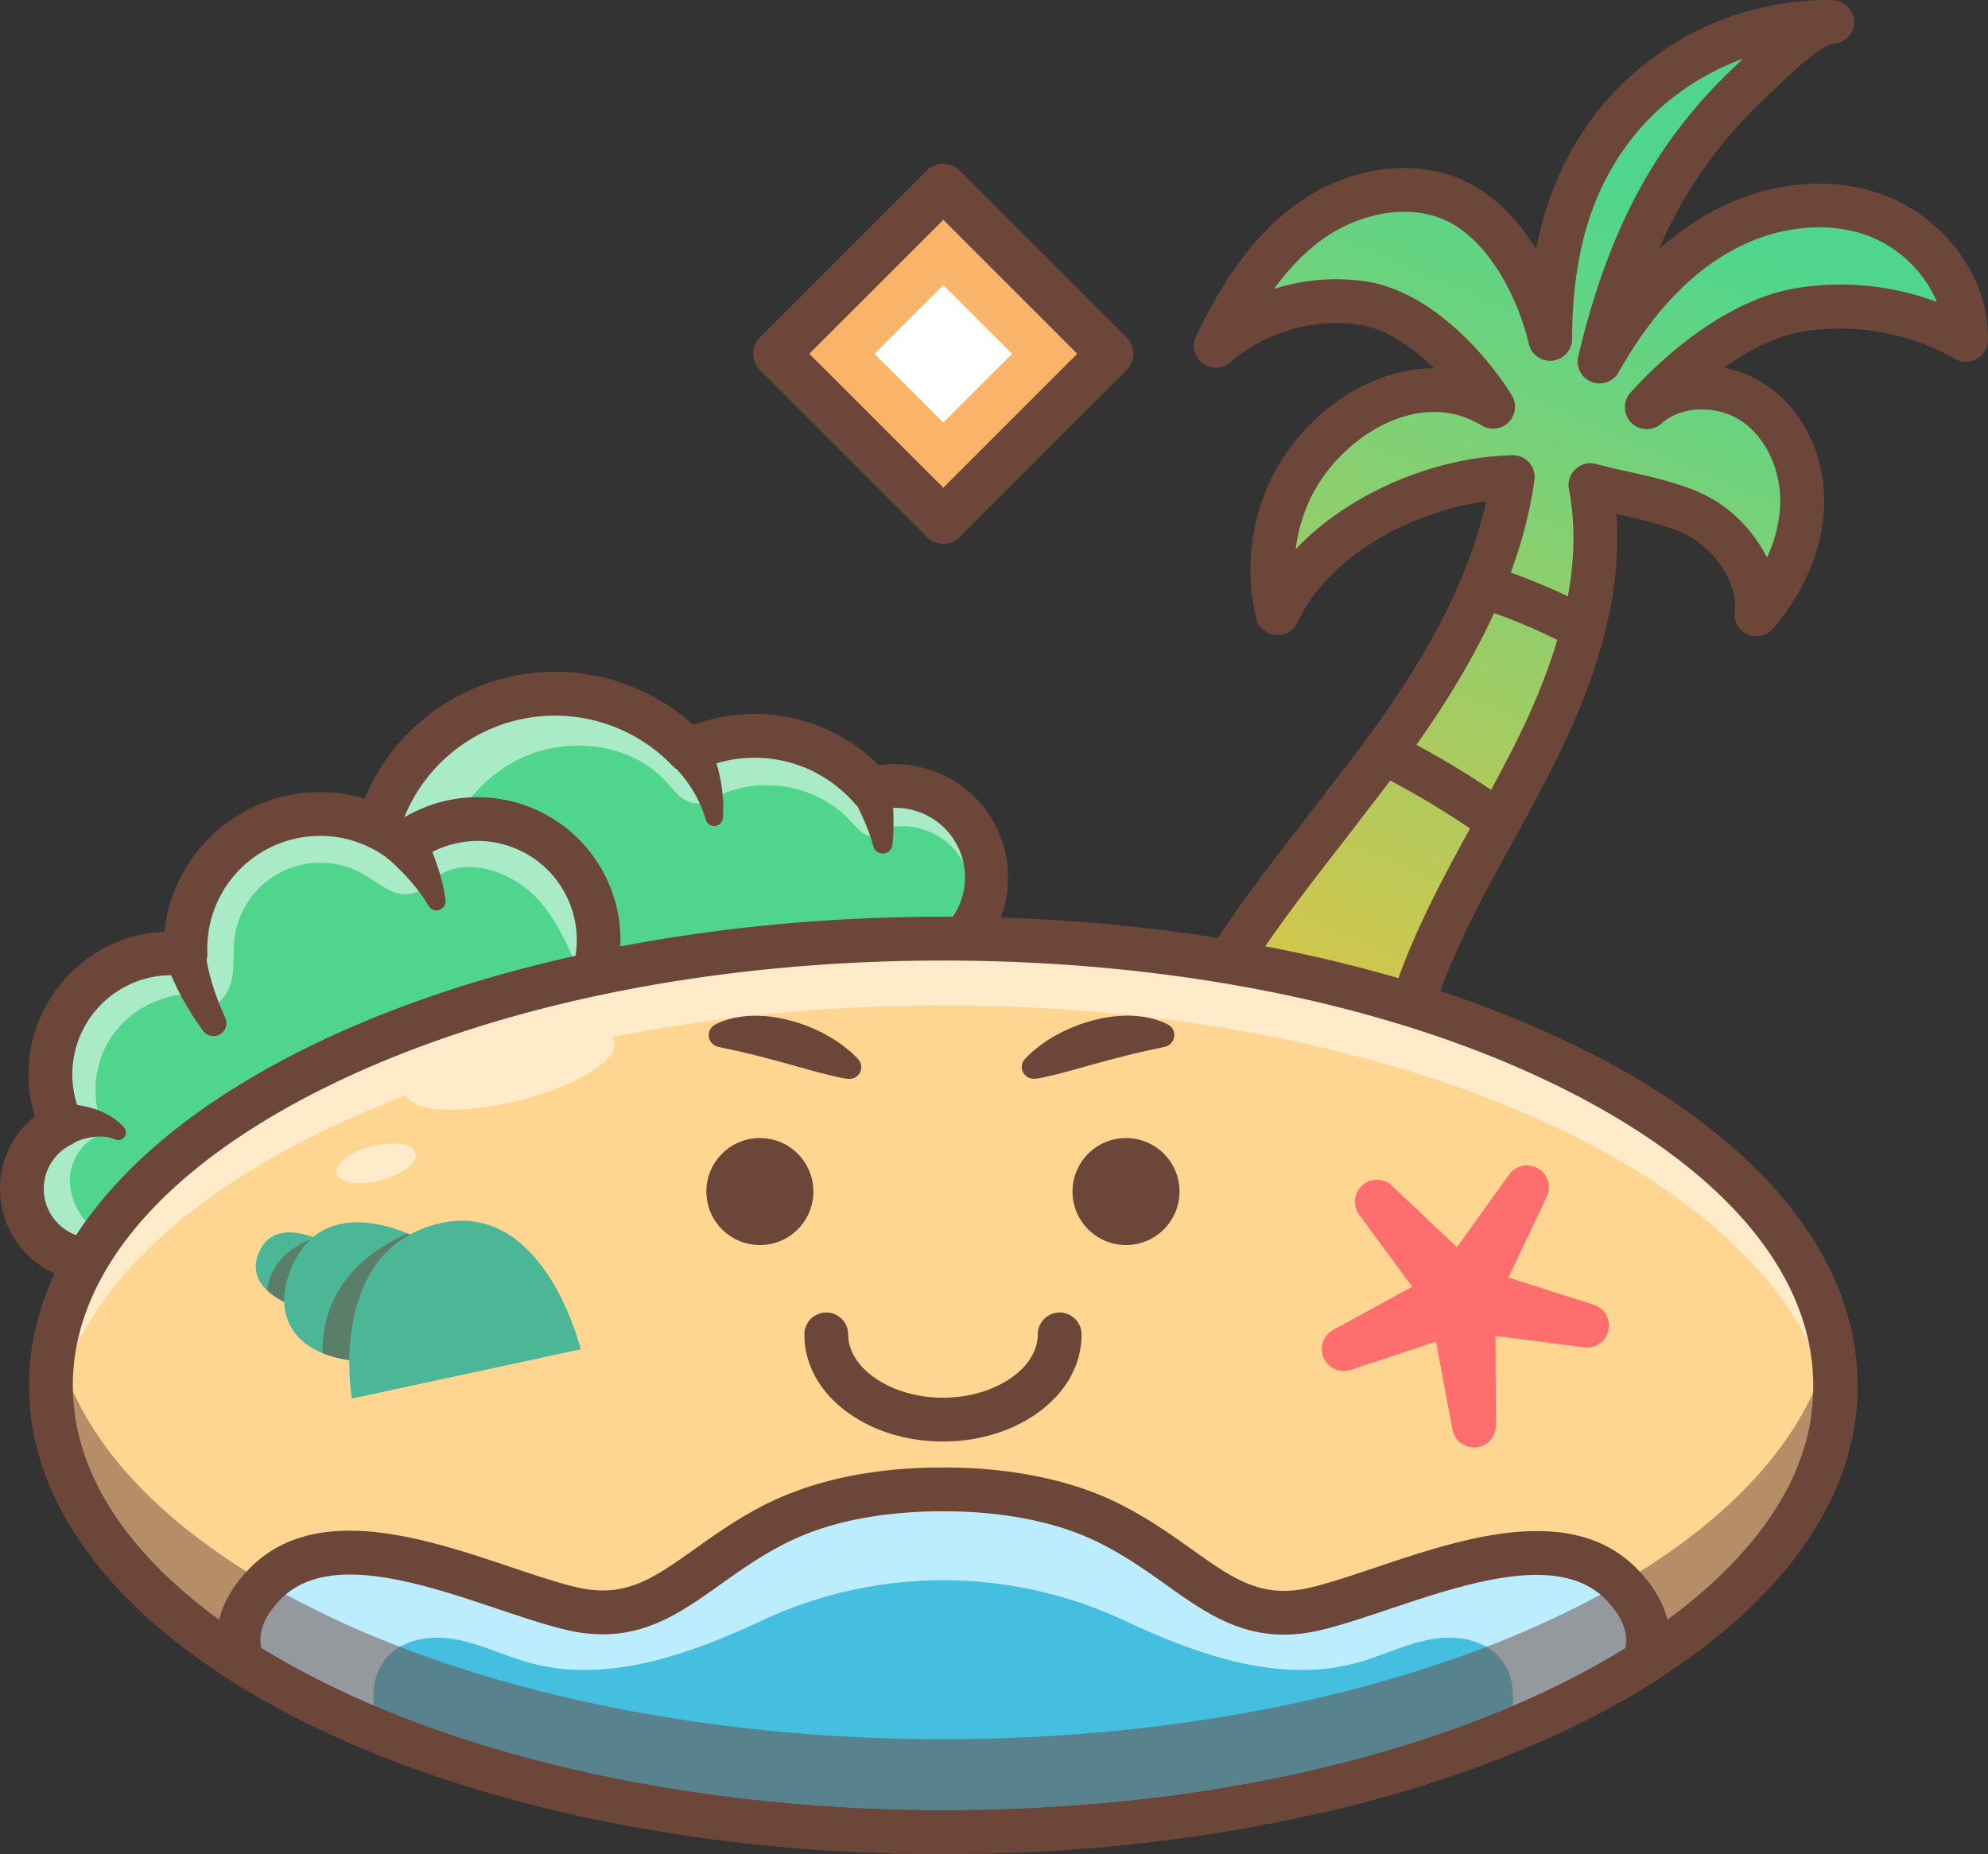
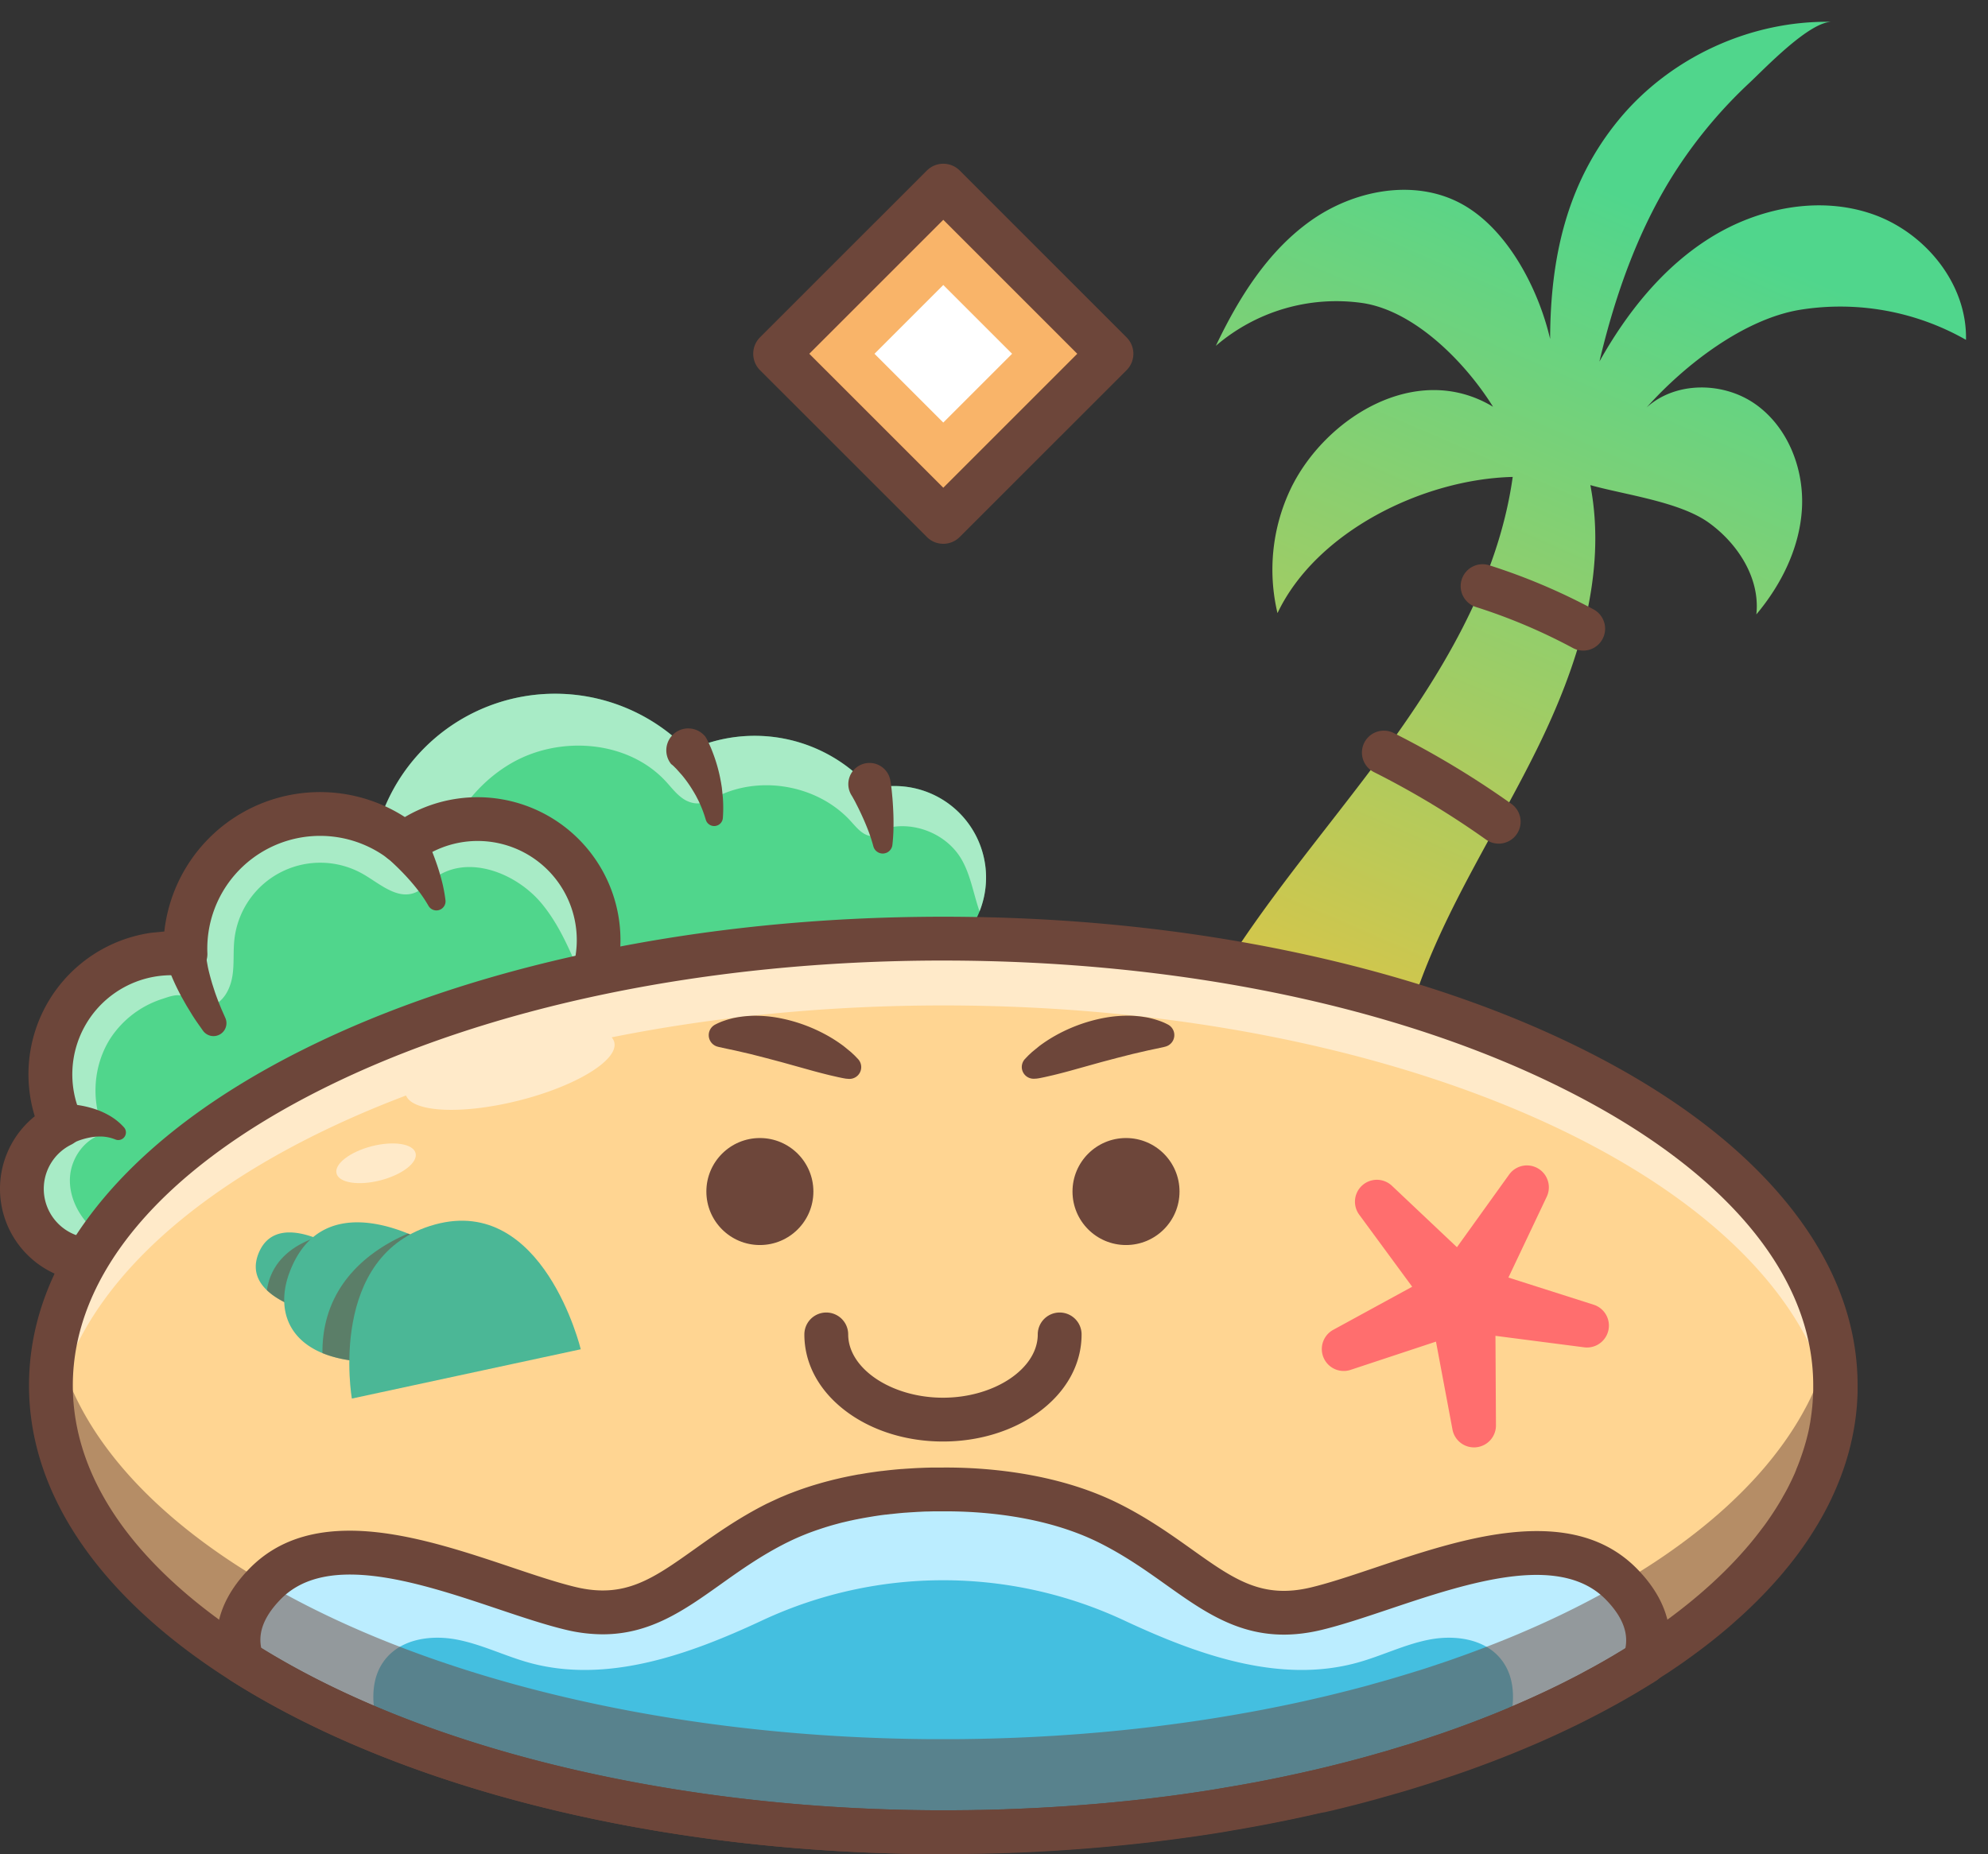
<svg xmlns="http://www.w3.org/2000/svg" viewBox="0 0 1451.47 1354.01">
  <rect x="0" y="0" width="1451.47" height="1354.01" fill="#333333" stroke="none" />
  <defs>
    <linearGradient id="A" x1="1204.361" y1="151.741" x2="877.684" y2="905.17" gradientUnits="userSpaceOnUse">
      <stop offset="0" stop-color="#50d68c" />
      <stop offset="1" stop-color="#ffc136" />
    </linearGradient>
  </defs>
  <path d="M566.899 258.357l121.813-121.813 121.813 121.813L688.713 380.17z" fill="#f9b469" />
  <path d="M688.71 208.12l50.233 50.233-50.233 50.233-50.233-50.233z" fill="#fff" />
  <path d="M688.71 397.12a16.87 16.87 0 0 1-12-5L554.9 270.34a17 17 0 0 1 0-24l121.82-121.8a17 17 0 0 1 24 0l121.79 121.82a16.94 16.94 0 0 1 0 24L700.7 392.15a16.87 16.87 0 0 1-11.99 4.97zm-97.83-138.77l97.83 97.83 97.83-97.83-97.83-97.83z" fill="#6d463a" />
  <path d="M715.18,665.59a66.73,66.73,0,0,1-67.73,41.76,112.34,112.34,0,0,1-156,37.59,134.74,134.74,0,1,1,11.25-196.7,112.52,112.52,0,0,1,133.42,28,68.18,68.18,0,0,1,7.65-1.57,66.8,66.8,0,0,1,71.43,90.87Z" fill="#50d68c" />
  <path d="M715.18 665.59c-4.38-12.55-6.55-26.77-13.28-38.24-10.9-18.6-35.17-28.23-55.9-22.21l-.26-1.33c-.75 4-6 7.61-10.53 6.69-6-1.19-10.06-6.44-14.16-10.93-24.38-26.68-67.43-34-99.27-16.93q-.93-2.25-1.84-4.52a9.75 9.75 0 0 1-4.27 6.85c-5.09 3.15-11.93 1.69-16.88-1.65s-8.6-8.27-12.66-12.67c-27.79-30.12-77.59-33.78-113-13.18s-56.45 61.19-59.8 102L280.13 674a136.18 136.18 0 0 1-9.23-43.15 134.77 134.77 0 0 1 231.78-82.58 112.52 112.52 0 0 1 133.42 28 68.18 68.18 0 0 1 7.65-1.57 66.8 66.8 0 0 1 71.43 90.87z" fill="#fff" opacity=".5" />
-   <path d="M405.16 792.09c-73.8 0-138.46-54.4-149.14-129.54A150.74 150.74 0 0 1 506.21 529.4a128.52 128.52 0 0 1 135.51 29.46 82.76 82.76 0 0 1 23.08 163.91 80.77 80.77 0 0 1-8.8.77 128.35 128.35 0 0 1-163.2 40.53 150.48 150.48 0 0 1-66.33 26.51 152.47 152.47 0 0 1-21.31 1.51zm0-269.49a118.73 118.73 0 0 0-117.47 135.45 118.76 118.76 0 0 0 193.5 74.6 16 16 0 0 1 18.73-1.27 96.34 96.34 0 0 0 133.81-32.24 16 16 0 0 1 15.07-7.72 51.33 51.33 0 0 0 11.5-.32A50.78 50.78 0 1 0 646 590.56h0a52.37 52.37 0 0 0-5.85 1.19 16 16 0 0 1-16.16-5 96.53 96.53 0 0 0-114.45-24.06 16 16 0 0 1-18.43-3.38 119.23 119.23 0 0 0-85.96-36.71zm238.61 52.12z" fill="#6d463a" />
  <path d="M428.82,723.78a88.36,88.36,0,0,1-125.58,38.53,98.46,98.46,0,0,1-89.84,26.75,88.37,88.37,0,0,1-75.82,83,89.26,89.26,0,0,1-17.83.73,52,52,0,1,1-74.83-51.15,88.42,88.42,0,0,1,90.46-124.85,98.35,98.35,0,0,1,159.89-80.63A88.37,88.37,0,0,1,428.82,723.78Z" fill="#50d68c" />
  <path d="M428.82,723.78c-9.74-22-17.82-45-33-63.54-19-23.23-55.33-36.88-79.06-18.54-4.68,3.62-8.73,8.36-14.3,10.39-12.7,4.63-25-6.49-36.65-13.35a63.07,63.07,0,0,0-94.71,47.65c-.92,8.64-.05,17.43-1.36,26s-5.36,17.46-13.13,21.34c-7.57,3.77-12.46-.12-18.53-3.73-4.4-2.6-2.07-3-8.11-3.2-3.62-.1-8,1.57-11.41,2.67a71.39,71.39,0,0,0-37.84,28.65C67.56,778.54,66.07,806,77,827.68c-14.5,3-25.07,17.4-25.91,32.19S58,889.09,69.21,898.71A74.56,74.56,0,0,0,95,912.59a52,52,0,1,1-50.12-91,88.42,88.42,0,0,1,90.46-124.85,98.35,98.35,0,0,1,159.89-80.63A88.37,88.37,0,0,1,428.82,723.78Z" fill="#fff" opacity=".5" />
  <path d="M67.84 936.18a68 68 0 0 1-42.45-121 104.36 104.36 0 0 1 85.07-134l9.51-.92a114.36 114.36 0 0 1 175.63-83.58 104.49 104.49 0 0 1 38.4-13.46h0a104.35 104.35 0 1 1-28.3 198.41A114.77 114.77 0 0 1 227.09 807a104.56 104.56 0 0 1-87.26 80.89l-7 .76a67.94 67.94 0 0 1-55.24 46.87 69.24 69.24 0 0 1-9.75.66zm57.4-224a73.91 73.91 0 0 0-10.28.72 72.43 72.43 0 0 0-55.52 102 16 16 0 0 1-7.43 21 36 36 0 1 0 51.81 35.43 16 16 0 0 1 16.89-14.57 72.52 72.52 0 0 0 76.72-68.54 16 16 0 0 1 19.27-14.85A82.45 82.45 0 0 0 291.92 751a16 16 0 0 1 19.55-2.41 71.59 71.59 0 0 0 47.4 9.58A72.37 72.37 0 1 0 305 628.86a16 16 0 0 1-19.69-.27 82.36 82.36 0 0 0-133.9 67.5 16 16 0 0 1-17.82 16.55 74.22 74.22 0 0 0-8.35-.47zm211-113.12z" fill="#6d463a" />
  <path d="M1035.06 981.92a393.28 393.28 0 0 1-1-256.67c21.68-62.91 59-119.06 88.37-178.76s51.27-126.87 38.71-192.22c25.35 7.12 65.22 12.09 86.56 27.5s37.51 40.74 34.64 66.91c18.48-22 31.87-49.17 33.32-77.87s-10.31-58.76-33.71-75.45-58.42-17.09-79.72 2.2c27.82-31.14 71.09-64.71 112.31-71.38a185.53 185.53 0 0 1 120.86 22c.93-41-30-78.75-68.82-92s-82.87-4.32-117.66 17.32-61.13 54.8-81.16 90.54c11.68-49.47 29.28-99.21 57.36-141.79a341.64 341.64 0 0 1 52-61.58c11.39-10.64 44-45.07 60.44-44.71-59.14-1.29-118.27 25.9-155.79 71.64-38 46.32-49.81 100.92-50 159.93-8.45-36.43-31.32-81.12-65.68-99.19-34.16-18-77.77-9.44-109.21 12.94s-52.57 56.42-69.17 91.26A135 135 0 0 1 994.8 221.3c38 5.69 75 43.17 95.29 75.75-56.28-34-123.35 8.64-147.95 60.35a137.29 137.29 0 0 0-9.42 90.34c28.24-59.42 106-97.83 171.74-99.45-10.84 77.31-53.27 146.44-99.93 209S905.62 679.25 870 748.74s-53 153-25.36 226c46.85 31.02 137.48 25.98 190.42 7.18z" fill="url(#A)" />
  <g fill="#6d463a">
-     <path d="M881.67 1006.84c-16.12-3.78-32.11-9.7-45.83-18.81a16 16 0 0 1-6.12-7.65c-14-37-18-78.07-11.93-122.17 5.28-38.13 18.42-78.5 38-116.76C883.2 688 920.35 640.2 956.29 594l35.41-46.17c36-48.29 78-111.5 93.35-181.84-52.79 7.36-114 38.32-137.89 88.67a16 16 0 0 1-30-3.12 152.58 152.58 0 0 1 10.52-100.95c17.32-36.38 51-65.85 87.79-76.92a109.55 109.55 0 0 1 31.59-4.76c-16.61-16.23-35.92-28.93-54.64-31.73a118.45 118.45 0 0 0-94.22 27.48 16 16 0 0 1-24.94-18.94c13.78-28.91 36.47-70.45 74.33-97.41a138.43 138.43 0 0 1 60.64-24.41c23.56-3.3 46.13.27 65.29 10.35 19.89 10.46 35.92 28 48.12 47.61 7.79-40.72 23.47-74.71 47.78-104.34A215.09 215.09 0 0 1 1337.93.05a16 16 0 0 1-.39 32c-.78.16-5.93 1.51-18.48 11.74-9 7.36-18.12 16.21-24.77 22.67l-6.23 6a325.79 325.79 0 0 0-49.54 58.69 336.94 336.94 0 0 0-27.52 51.23 206.46 206.46 0 0 1 29.53-22.38c41.37-25.72 90.43-32.77 131.26-18.87 47.2 16.08 80.7 61.27 79.65 107.46a16 16 0 0 1-24 13.51 170.77 170.77 0 0 0-110.3-20.1c-19.67 3.18-40 13.45-58.54 26.52a83.17 83.17 0 0 1 32.69 13.85c26.75 19.08 42.22 53.29 40.4 89.28-1.93 38-21.21 68.49-37 87.35a16 16 0 0 1-28.15-12c2-18-9.06-38.45-28.1-52.2-12.91-9.33-36.66-14.63-57.61-19.31l-.68-.15c2 25.53-.36 52.63-7 80.86-7.07 30.3-19 62.16-36.31 97.42-10.08 20.47-21.16 40.7-31.89 60.27-20.54 37.48-41.79 76.25-55.71 116.63a375.21 375.21 0 0 0 .91 246.13 16 16 0 0 1-9.73 20.4c-29.43 10.45-67 16.29-103 16-16.2-.17-36.08-1.59-55.75-6.21zM857.81 964c18.8 10.74 46.89 16.74 79.89 17a298.77 298.77 0 0 0 77.08-9.56A409.61 409.61 0 0 1 1019 720c14.8-43 36.71-82.93 57.9-121.59 10.56-19.26 21.48-39.18 31.25-59 35-71.12 47.23-130.7 37.35-182.14a16 16 0 0 1 20-18.41c6.43 1.8 14.11 3.52 22.23 5.33 24 5.35 51.12 11.42 69.36 24.59a104.84 104.84 0 0 1 33 38.39 102 102 0 0 0 9.61-37.19c1.26-24.82-9.35-49-27-61.63-18-12.88-44.83-12.41-59.69 1a16 16 0 0 1-22.66-22.51c13.92-15.58 63.85-67.15 121.68-76.5a200.46 200.46 0 0 1 102.12 10.19c-9-21.9-28.58-41-52.69-49.19-31.84-10.85-70.74-5-104 15.76-28.66 17.82-54.12 46.34-75.66 84.78a16 16 0 0 1-29.52-11.5c14-59.32 33.5-107.37 59.58-146.92A357.76 357.76 0 0 1 1266.27 49l5.76-5.55.56-.54c-30.41 11.06-58 30-78.4 54.85-31.42 38.3-46.16 85.91-46.4 149.85a16 16 0 0 1-31.57 3.55c-7.67-33.09-28.44-73.34-57.55-88.64-30.15-15.86-68.18-5.5-92.49 11.81-12.93 9.21-24.76 21.22-35.94 36.63a149.57 149.57 0 0 1 67-5.46c44.59 6.69 85.24 48.95 106.5 83.12a16 16 0 0 1-21.84 22.14c-17.37-10.48-36.59-12.67-57.15-6.49-28 8.41-54.76 32-68.1 60a120 120 0 0 0-10.65 36.8c13.84-14.63 30.93-27.67 50.8-38.65 33.47-18.49 71.57-29.16 107.29-30a16 16 0 0 1 16.23 18.21c-12 85.46-61.31 160.53-102.94 216.38l-35.82 46.69c-35 45-71.23 91.56-97.26 142.37-22.19 43.23-54.58 127.05-26.49 207.93zm479.44-932h0z" />
    <path d="M1090.57 615.67a16 16 0 0 1-5.62-2.54 625.48 625.48 0 0 0-81.52-49.13 16 16 0 0 1 10.57-30h0a15.38 15.38 0 0 1 3.53 1.28 658.75 658.75 0 0 1 86 51.79 16 16 0 0 1-12.93 28.6zm61.73-140.96a16.13 16.13 0 0 1-3.92-1.49 415.1 415.1 0 0 0-71.12-30.05 16 16 0 0 1 9.65-30.5 447.27 447.27 0 0 1 76.6 32.37 16 16 0 0 1-11.21 29.67z" />
  </g>
  <path d="M1340.23 1011.75v2.54 1.67l-.08 2.46c0 1.29-.12 2.57-.2 3.84 0 .67-.09 1.35-.14 2l-.13 1.58-.18 2q-.06.63-.12 1.23c0 .48-.11 1-.15 1.41l-.2 1.67-.18 1.35-.47 3.34q-.15 1-.33 2.07l-.35 2.06-.35 1.92v.27l-.38 1.93-.32 1.57-1.13 5-1 3.71-.47 1.72-1.28 4.37-.63 2-2 6-.73 2-.79 2.11-.73 1.88-.84 2.08-.79 1.91-.85 2-.87 2-.9 2-.93 2-.94 2-.84 1.71-1.12 2.21-1 1.92-2.13 3.93-1.09 1.93-1.11 1.94-1.12 1.92q-3.52 5.92-7.47 11.75l-1.11 1.61-1.31 1.89-1.37 1.93-1.32 1.82q-2.06 2.82-4.22 5.6l-1.45 1.86-1.37 1.73q-2.45 3.06-5 6.09l-2.76 3.19-3.35 3.77-3.17 3.46q-8.43 9-17.93 17.78l-1.73 1.59-1.92 1.72-3.87 3.43-2 1.71-1.75 1.5q-11.93 10.11-25.23 19.74l-3.9 2.8-2.59 1.82-2.06 1.43q-3.37 2.34-6.84 4.63l-2.15 1.42-7 4.51-3 1.9-1.72 1.06-2.36 1.46q-3.75 2.3-7.57 4.55l-4.51 2.63-2.49 1.44q-2.46 1.4-5 2.78l-2.51 1.4q-3.78 2.1-7.65 4.15l-2.8 1.49-2.64 1.38q-4.38 2.28-8.83 4.51l-5.56 2.75-.12.06q-2.45 1.2-4.92 2.38-14.41 6.9-29.67 13.36l-3 1.26-3 1.25-2.26.92a4.73 4.73 0 0 1-.47.2h0q-17.17 7-35.3 13.45l-5.66 2-3.23 1.11-13 4.36-6.6 2.11-3.33 1-3.4 1.06-6.38 1.94-3.66 1.09-3.39 1q-6.78 2-13.69 3.88l-3.46 1-7 1.86-7 1.82h0l-10 2.51-4.1 1-3.57.86-3.57.84-3.59.83-3.61.82-3.61.82q-5.67 1.26-11.4 2.47l-6.69 1.39-.71.14-6.82 1.37-7.25 1.41-1.3.25-6.33 1.17-5.62 1q-8.46 1.51-17 2.9l-7.63 1.22-5 .76-10.35 1.52-7.35 1-.51.07-7 .92-.9.11-7.62 1-7.84.94h0l-6.64.75-2.1.22-4.94.53-3.35.34-4.32.43-4.81.47-2.22.2q-2.81.27-5.62.51l-4.26.36-3.05.26-4.77.38-3.39.26-5.75.42-2.29.15-5.2.35-3.59.23-4.7.29-3.53.19-5.39.29-1.89.1-6.4.3-2.75.12-4.86.2-5.61.2-2.77.1-8 .24-5.19.13-4.52.09-8.36.14-8.06.08h-.67-8.09-8.77c-152.75-1-292.82-28.35-402.93-73.36-36.93-15.09-70.49-32.18-100-50.93-87.55-55.55-139.79-125.7-139.79-202 0-180.19 291.69-326.27 651.52-326.27s651.35 146.08 651.35 326.27z" fill="#ffd592" />
  <path d="M1340.23 1011.75v2.54 1.67l-.08 2.47c0 1.28-.11 2.56-.2 3.84 0 .67-.09 1.34-.13 2l-.13 1.58-.19 2-.12 1.23c0 .47-.1.94-.15 1.4l-.2 1.68-.17 1.35-.37 2.61c-24.92-168.79-306.29-301.87-649.73-301.87-85.59 0-167.32 8.27-242.19 23.29a8.22 8.22 0 0 1 1.92 3.54c3.27 13.13-28.18 32.27-70.24 42.76-41 10.23-77 8.45-81.79-3.83C151.08 855 53.2 939.74 39 1036.15a166.7 166.7 0 0 1-1.8-24.4c0-180.19 291.7-326.27 651.52-326.27s651.51 146.08 651.51 326.27z" fill="#fff" opacity=".5" />
  <path d="M1200.44 1213.7l-3 1.9-1.72 1.06-2.36 1.46q-3.75 2.3-7.57 4.55l-4.51 2.63-2.49 1.44q-2.46 1.4-5 2.78l-2.51 1.4q-3.78 2.1-7.65 4.15l-2.8 1.49-2.64 1.38q-4.38 2.28-8.83 4.51l-5.56 2.75-.12.06q-2.45 1.2-4.92 2.38-14.41 6.9-29.67 13.36l-3 1.26-3 1.25-2.26.92-.47.2q-17.17 7-35.3 13.45l-5.66 2-3.23 1.11-13 4.36-6.6 2.11-3.33 1-3.4 1.06-6.38 1.94-3.66 1.09-3.39 1q-6.78 2-13.69 3.88l-3.46 1-7 1.86-7 1.82h0l-10 2.51-4.1 1-3.57.86-3.57.84-3.59.83-3.61.82-3.61.82q-5.67 1.26-11.4 2.47l-6.69 1.39-.71.14-6.82 1.37-7.25 1.41-1.3.25-6.33 1.17-5.62 1q-8.46 1.51-17 2.9l-7.63 1.22-5 .76-10.35 1.52-7.35 1-.51.07-7 .92-.9.11-7.62 1-7.84.94h0l-6.64.75-2.1.22-4.94.53-3.35.34-4.32.43-4.81.47-2.22.2q-2.81.27-5.62.51l-4.26.36-3.05.26-4.77.38-3.39.26-5.75.42-2.29.15-5.2.35-3.59.23-4.7.29-3.53.19-5.39.29-1.89.1-6.4.3-2.75.12-4.86.2-5.61.2-2.77.1-8 .24-5.19.13-4.52.09-8.36.14-8.06.08h-.67-8.09-8.77c-152.75-1-292.82-28.35-402.93-73.36-36.93-15.09-70.49-32.18-100-50.93-5.63-16.28-3.94-35.93 16.33-56.81 52.78-54.38 159.94 2.4 223.11 17.59s88.77-31.19 151.14-62.37l1.61-.79c2-1 4-1.89 6-2.79l2-.88 2-.85 2-.84 1.92-.76 2.14-.83c2-.77 4.07-1.52 6.11-2.22l2-.7 2.05-.67 2-.64h.06l2-.63q3.08-.93 6.14-1.77l2-.54 4.13-1.06 1.8-.44 4.27-1 2-.44 2.11-.45 1.8-.37 4.26-.81 1.77-.32a178.62 178.62 0 0 1 6-1l1.72-.26 5.08-.72 1.91-.25 1.22-.16 1.22-.14 1.84-.22c3.66-.42 7.23-.76 10.67-1l3.08-.23 6.64-.41 1.42-.07 5.52-.22 4.93-.12h7.59c26.42-.17 77.34 2.8 121.15 24.71 62.37 31.18 88 77.56 151.14 62.37s170.33-72 223.1-17.59c20.3 20.8 21.98 40.45 16.36 56.73z" fill="#44bfe0" />
  <path d="M1200.44 1213.7l-3 1.9-1.72 1.06-2.36 1.46q-3.75 2.3-7.57 4.55l-4.51 2.63-2.49 1.44q-2.46 1.4-5 2.78l-2.51 1.4q-3.78 2.1-7.65 4.15l-2.8 1.49-2.64 1.38q-4.38 2.28-8.83 4.51l-5.56 2.75-.12.06q-2.45 1.2-4.92 2.38-14.41 6.9-29.67 13.36l-3 1.26-3 1.25-2.26.92-.47.2h0c5.85-18.88 7.14-39.34-5.18-53.82-12-14.12-33.07-16.94-51.28-13.5s-35.05 12-52.91 16.89c-56.35 15.58-116-5.57-169-30.26l-1.3-.61a312.13 312.13 0 0 0-264.14 0l-1.3.61c-53 24.69-112.61 45.84-169 30.26-17.86-4.94-34.7-13.45-52.91-16.89s-39.27-.62-51.28 13.5c-12.33 14.49-11 35-5.18 53.82-36.93-15.09-70.49-32.18-100-50.93-5.63-16.28-3.94-35.93 16.33-56.81 52.78-54.38 159.94 2.4 223.11 17.59s88.77-31.19 151.14-62.37l1.61-.79q3-1.46 6-2.79l2-.88 2-.85 2-.84 1.92-.76 2.14-.83c2-.77 4.07-1.52 6.11-2.22l2-.7 2.05-.67 2-.64h.06l2-.63q3.08-.93 6.14-1.77l2-.54 4.13-1.06 1.8-.44 4.27-1 2-.44 2.11-.45 1.8-.37 4.26-.81 1.77-.32a178.62 178.62 0 0 1 6-1l1.72-.26 5.08-.72 1.91-.25 1.22-.16 1.22-.14 1.84-.22c3.66-.42 7.23-.76 10.67-1l3.08-.23 6.64-.41 1.42-.07 5.52-.22 4.93-.12h7.59c26.42-.17 77.34 2.8 121.15 24.71 62.37 31.18 88 77.56 151.14 62.37s170.33-72 223.1-17.59c20.52 20.77 22.2 40.42 16.58 56.7z" fill="#bbedff" />
  <g fill="#6d463a">
    <path d="M1336.55 978.7l-1.13 4.95-1 3.71-.47 1.73-1.28 4.37-.63 2q-1 3-2 6l-.73 2-.79 2.12-.73 1.88-.84 2.08-.79 1.9-.85 2-.87 2-.9 2-.93 2-.94 2-.84 1.7-1.12 2.22-1 1.92-2.13 3.92-1.09 1.94-1.11 1.94-1.12 1.92q-3.52 5.92-7.47 11.75l-1.11 1.61-1.31 1.88-1.37 1.94-1.32 1.82q-2.06 2.82-4.22 5.6l-1.45 1.86-1.37 1.73q-2.45 3.06-5 6.09l-2.76 3.19q-1.64 1.89-3.35 3.77l-3.17 3.46q-8.43 9-17.93 17.78l-1.73 1.59-1.92 1.72-3.87 3.43-2 1.71-1.75 1.5q-11.93 10.11-25.23 19.74l-3.9 2.79-2.59 1.83-2.06 1.43q-3.37 2.34-6.84 4.63l-2.15 1.42q-3.45 2.28-7 4.51l-3 1.9-1.72 1.06-2.36 1.46q-3.75 2.3-7.57 4.55l-4.51 2.63-2.49 1.44-5 2.78-2.51 1.4q-3.78 2.1-7.65 4.15l-2.8 1.49-2.64 1.38q-4.38 2.28-8.83 4.51l-5.56 2.75-.12.06q-2.45 1.2-4.92 2.38-14.41 6.9-29.67 13.35l-3 1.27-3 1.24-2.26.93a4.62 4.62 0 0 1-.47.19h0q-17.17 7-35.3 13.45l-5.66 2-3.23 1.12-13 4.35-6.6 2.12-3.33 1-3.4 1.06-6.38 1.94-3.66 1.09-3.39 1q-6.78 2-13.69 3.88l-3.46 1q-3.45.94-7 1.87-3.55.93-7 1.82h0l-10 2.51-4.1 1-3.57.86-3.57.83-3.59.84-3.61.82-3.61.82q-5.67 1.26-11.4 2.47l-6.69 1.39-.71.14-6.82 1.37-7.25 1.41-1.3.24-6.33 1.18-5.62 1q-8.46 1.5-17 2.9l-7.63 1.21-5 .77q-5.16.78-10.35 1.52l-7.35 1-.51.08-7 .92-.9.11-7.62 1-7.84.93h0l-6.64.76-2.1.22-4.94.53-3.35.34-4.32.43-4.81.47-2.22.2q-2.81.27-5.62.51l-4.26.36-3.05.25-4.77.39-3.39.25-5.75.43c-.76 0-1.52.11-2.29.15l-5.2.35-3.59.23-4.7.28-3.53.2-5.39.29-1.89.1-6.4.3-2.75.12-4.86.2-5.61.2-2.77.1-8 .24-5.19.12-4.52.1-8.36.14-8.06.08h-.67-8.09-8.77c-152.75-1-292.82-28.35-402.93-73.36-36.93-15.1-70.49-32.18-100-50.93-74.38-47.19-123.26-104.92-136.29-168a167.5 167.5 0 0 0-3.5 34c0 76.25 52.24 146.4 139.79 202 29.54 18.75 63.1 35.84 100 50.93 110.11 45 250.18 72.34 402.93 73.36h8.77 8.09.67l8.06-.08c2.79 0 5.58-.08 8.36-.14 1.51 0 3 0 4.52-.09l5.19-.13 8-.24 2.77-.1c1.88 0 3.74-.13 5.61-.2l4.86-.2c.92 0 1.84-.07 2.75-.12l6.4-.3 1.89-.1 5.39-.29 3.53-.19 4.7-.29 3.59-.23 5.2-.35c.77 0 1.53-.09 2.29-.15l5.75-.42 3.39-.26 4.77-.38 3.05-.26 4.26-.36q2.82-.24 5.62-.51l2.22-.2 4.81-.47 4.32-.43 3.35-.34 4.94-.53 2.1-.22 6.64-.75h0l7.84-.94 7.62-1 .9-.11 7-.92.51-.07 7.35-1 10.35-1.52 5-.76 7.63-1.22q8.55-1.39 17-2.9l5.62-1 6.33-1.17 1.3-.25q3.64-.69 7.25-1.41l6.82-1.37.71-.14 6.69-1.39q5.73-1.21 11.4-2.47l3.61-.82 3.61-.82 3.59-.83 3.57-.84 3.57-.86 4.1-1 10-2.51h0l7-1.82 7-1.86 3.46-1q6.9-1.9 13.69-3.88l3.39-1 3.66-1.09 6.38-1.94 3.4-1.06 3.33-1 6.6-2.11 13-4.36 3.23-1.11 5.66-2q18.12-6.42 35.3-13.45h0a4.73 4.73 0 0 0 .47-.2l2.26-.92 3-1.25 3-1.26q15.25-6.46 29.67-13.36 2.48-1.19 4.92-2.38l.12-.06 5.56-2.75q4.46-2.23 8.83-4.51l2.64-1.38 2.8-1.49q3.87-2.05 7.65-4.15l2.51-1.4q2.49-1.38 5-2.78l2.49-1.44 4.51-2.63q3.82-2.26 7.57-4.55l2.36-1.46 1.72-1.06 3-1.9 7-4.51 2.15-1.42q3.47-2.3 6.84-4.63l2.06-1.43 2.59-1.82 3.9-2.8q13.3-9.63 25.23-19.74l1.75-1.5 2-1.71 3.87-3.43 1.92-1.72c.64-.58 1.16-1 1.73-1.59q9.49-8.73 17.93-17.78 1.61-1.72 3.17-3.46c1.14-1.24 2.26-2.51 3.35-3.77l2.76-3.19q2.56-3 5-6.09l1.37-1.73c.45-.58 1-1.23 1.45-1.86q2.16-2.77 4.22-5.6l1.32-1.82 1.37-1.93 1.31-1.89 1.11-1.61q3.95-5.82 7.47-11.75l1.12-1.92 1.11-1.94 1.09-1.93 2.13-3.93 1-1.92 1.12-2.21q.44-.85.84-1.71a47.08 47.08 0 0 0 .94-2c.31-.7.63-1.32.93-2l.9-2 .87-2 .85-2 .79-1.91.84-2.08.73-1.88.79-2.11.73-2a117.14 117.14 0 0 0 2-6l.63-2a157.06 157.06 0 0 0 1.28-4.37l.47-1.72 1-3.71a183.12 183.12 0 0 0 1.13-5l.32-1.57.38-1.93v-.27l.35-1.92.35-2.06.33-2.07c.18-1.11.33-2.22.47-3.34l.18-1.35.2-1.67c.07-.56.1-.93.15-1.41l.12-1.23.18-2c0-.52.09-1 .13-1.58l.14-2 .2-3.84c0-.81.06-1.64.08-2.46v-1.67-2.54a168.11 168.11 0 0 0-3.49-34c.03.31-.03.62-.09.93z" opacity=".5" />
    <path d="M688.71 1354h-8.85c-75.72-.5-149.83-7.38-220.29-20.45-68.34-12.67-131.79-30.87-188.61-54.09-37.75-15.43-72.25-33-102.55-52.23a16 16 0 0 1-6.55-8.29c-6.11-17.69-7.6-44.75 20-73.17 21.89-22.56 52.47-31.32 93.48-26.78 32.81 3.64 67.56 15.3 98.22 25.59 17 5.73 33.15 11.13 46.62 14.37 35.94 8.64 56.36-5.88 87.25-27.86 15-10.67 32-22.77 53-33.27h.08l1.71-.83 6.48-3 2-.88h.09l1.32-.57.76-.32 2.38-1 1.92-.76h.08l2.36-.91a237.02 237.02 0 0 1 6.56-2.38l2.07-.7.17-.06 2.1-.69 1.89-.6.45-.15 2-.6q3.31-1 6.62-1.92l1.63-.44.44-.12 4.41-1.14 1.94-.47 4.49-1.05 2.18-.47 2.17-.46 1.95-.4 4.47-.86 1.65-.3h.24l6.37-1.07 1.79-.27 5.32-.76 1.8-.23 1.31-.17h.32l1.13-.14 2.08-.24c3.68-.42 7.41-.78 11.09-1.08h.4l2.84-.21 6.94-.43 1.44-.07 5.84-.23 5.11-.13h.08 7.83c27.92-.18 81.57 3 128.3 26.39 21 10.5 38 22.6 53 33.27 30.89 22 51.3 36.51 87.25 27.86 13.47-3.24 29.57-8.64 46.62-14.37 30.66-10.29 65.41-22 98.22-25.59 41-4.54 71.58 4.22 93.48 26.78 27.58 28.42 26.09 55.48 20 73.17a16 16 0 0 1-6.57 8.3l-3.06 1.93h-.07l-2.41 1.5-1.76 1.08-7.78 4.68-4.59 2.68-2.64 1.52-.7.39q-2.14 1.23-4.32 2.43c-.86.49-1.73 1-2.6 1.45l-7.82 4.25-2.08 1.1-.79.42-2.78 1.45-9 4.62-5.68 2.81-.24.11h0l-4.87 2.36c-9.85 4.71-20 9.3-30.36 13.66l-.6.26-2.54 1.06-3 1.25-2.21.91c-.22.09-.41.18-.61.25-11.62 4.75-23.72 9.36-36 13.71q-2.85 1-5.78 2l-1.29.45-2 .69-13.25 4.42-6.76 2.17-.59.19-2.82.88-3.39 1.06q-3.25 1-6.52 2l-3.73 1.11-3.47 1-13.88 3.94-3.55 1-7 1.88-6.9 1.8-.26.07q-5.06 1.29-10.16 2.55l-4.12 1-2.07.5-1.53.36h-.1l-3.58.84-3.77.69-3.69.84-3.62.82-11.6 2.52-6.81 1.41-.75.16-6.88 1.37-7.34 1.43h-.09l-.46.09-.8.16-6.42 1.19-5 .9-.65.12-17.27 3-7.72 1.23-1.68.26-3.5.53-10.45 1.53-7.41 1-.53.08-7.07.93-1 .13-7.58.95-8 1h-.35l-6.4.72-2.17.23-5 .53-3.41.35-4.41.44-4.84.47-2.26.21q-2.83.27-5.68.51l-4.28.36-3.13.27-4.87.39-3.39.25-5.8.43-2.43.16-5.18.35-3.67.23-4.7.29-3.59.2-5.38.29-2.05.11-6.37.3c-1 0-1.93.09-2.89.12l-4.86.2h-.11l-5.55.2c-.94 0-1.9.07-2.85.09q-4.07.15-8.16.25l-5.2.13-3.09.06h-1.46l-8.48.14-8.13.08h-.78zm-498-150.58c27.45 17 58.49 32.56 92.35 46.4 111.51 45.58 252.5 71.2 397 72.17h16.66.68l8-.07c2.72 0 5.48-.08 8.23-.14h1.5l2.91-.06 5.17-.13 7.91-.23h.16c.84 0 1.67 0 2.5-.09h.21l5.38-.2h.1l4.76-.19h.15l2.47-.11h.13l6.27-.3h.24l1.46-.08h.25l5.25-.28 3.47-.2h.08l4.54-.28h.21l3.37-.21 5.09-.35h.35c.65 0 1.3-.08 1.94-.13l5.67-.42h.14l3.27-.24 4.64-.38h.12l2.78-.23h.26l4.08-.35h.08l5.42-.49h.19a57.18 57.18 0 0 0 2-.18l4.78-.46h.07l4.14-.41h.08l3.23-.33h.1l4.78-.51h.15l1.9-.2 6.64-.75h.32l7.43-.88 7.47-.94.38-.05.48-.06h.13l6.85-.9.4-.06 7.31-1 10.24-1.5 3.36-.51 1.66-.25 7.5-1.2 16.74-2.86.65-.11 4.9-.89 6.23-1.15h.12l1.17-.22 7.13-1.38 6.73-1.35.7-.15 6.59-1.37 11.24-2.43 3.56-.81 3.5-.8h.1l3.47-.8 5.1-1.21 1.92-.46 4.07-1q4.88-1.2 9.68-2.43l.21-.05h0l6.86-1.79 6.87-1.84 3.33-.92 13.53-3.84c1.13-.32 2.21-.65 3.3-1s2.41-.71 3.58-1.07l6.29-1.91 3.36-1 2.65-.84.62-.19 6.49-2.08 12.8-4.28 3.23-1.11 5.47-1.93c11.82-4.19 23.46-8.63 34.63-13.19l.3-.13.23-.09 2.11-.87 3-1.25a36.14 36.14 0 0 0 2.27-1l.63-.27c9.87-4.18 19.63-8.57 29-13.06l4.78-2.31.27-.13 5.29-2.62 8.59-4.39 2.58-1.35.81-.43 1.82-1 .13-.07 7.41-4 2.36-1.32.13-.07 4.14-2.33.69-.39 2.28-1.32.1-.06q2.22-1.28 4.39-2.56l7.3-4.38.09-.06 1.57-1h.07c1.68-8.57.44-20.45-14.08-35.4s-36.48-20.65-67-17.26c-29.4 3.25-62.42 14.34-91.56 24.12-17.74 5.95-34.49 11.57-49.32 15.14-50.11 12-80.79-9.79-113.28-32.9-14.73-10.49-30-21.33-48.75-30.72-40.83-20.41-88.88-23.17-113.89-23h-.22-7.2l-4.69.12c-1.73 0-3.49.12-5.3.21l-1.36.06-6.32.39-2.64.2h-.33c-3.3.27-6.72.6-10.09 1h-.14c-.48 0-1 .1-1.44.17h-.21l-1.07.13-.61.08-.44.05h-.17-.27l-1.44.19h-.09q-2.38.31-4.83.69l-1.67.25-5.62.94-.3.06-1.34.24h-.12l-4 .76-1.61.33h-.13l-1.94.41-1.87.41h-.08l-4 .92-1.61.39h-.11c-1.27.31-2.54.65-3.83 1l-.43.12-1.39.37c-2 .54-3.88 1.09-5.74 1.66l-1.69.52-.29.1-1.82.58-3.88 1.3c-1.76.6-3.65 1.29-5.58 2l-.14.06a65.74 65.74 0 0 0-1.79.69l-1.9.76-1.66.68-.87.37-1.08.45-1.92.85c-1.81.8-3.62 1.64-5.37 2.5l-.17.09-1.38.66c-18.77 9.39-34 20.23-48.72 30.71-26.11 18.57-51.06 36.32-85.85 36.33a116.74 116.74 0 0 1-27.43-3.43c-14.83-3.57-31.59-9.19-49.32-15.14-29.14-9.78-62.16-20.87-91.56-24.12-30.54-3.39-52.45 2.26-67 17.26s-15.76 26.79-14.05 35.36zm1009.73 10.27h0z" />
    <circle cx="822.12" cy="870.15" r="39.07" />
    <circle cx="554.8" cy="870.15" r="39.07" />
    <path d="M748.27 773.42l2.56-2.67 2.58-2.41 5.39-4.41a105.67 105.67 0 0 1 11.56-7.55A117.38 117.38 0 0 1 796 745.72a113.72 113.72 0 0 1 13.81-3 97.55 97.55 0 0 1 14.33-1 79.4 79.4 0 0 1 14.53 1.54 65.79 65.79 0 0 1 7.15 2 44 44 0 0 1 6.87 2.92 8.69 8.69 0 0 1-1.68 16.1l-1.11.3-6 1.31-5.75 1.21-11.28 2.61-11.23 2.85-11.33 3-23.16 6.45q-5.91 1.62-12 3.1l-6.15 1.41-3.11.65-1.57.29-1.5.21-1.74.09a8.61 8.61 0 0 1-9.05-8.15 8.71 8.71 0 0 1 2.24-6.19zm-130.22 14.33c-.43 0-1-.13-1.5-.21l-1.57-.29-3.11-.65-6.15-1.41q-6.09-1.49-12-3.1l-23.17-6.45-11.32-3-11.23-2.88-11.29-2.61-5.75-1.21-6-1.31-1.08-.29a8.69 8.69 0 0 1-1.72-16.11 44.83 44.83 0 0 1 6.87-2.92 65.79 65.79 0 0 1 7.15-2 79.4 79.4 0 0 1 14.53-1.54 97.46 97.46 0 0 1 14.33 1 113.31 113.31 0 0 1 13.81 3 117.66 117.66 0 0 1 25.6 10.66 106.51 106.51 0 0 1 11.55 7.55l5.39 4.41 2.58 2.41 2.56 2.67a8.61 8.61 0 0 1-6.77 14.42zm70.41 264.95c-26.12 0-50.86-7.56-69.67-21.29-20.32-14.84-31.51-35.05-31.51-56.91a16 16 0 0 1 32 0c0 25 31.69 46.21 69.2 46.21s69.2-21.16 69.2-46.21a16 16 0 0 1 32 0c0 21.86-11.2 42.07-31.52 56.91-18.84 13.73-43.58 21.29-69.7 21.29z" />
  </g>
  <path d="M1076.19 1057a16 16 0 0 1-15.7-13l-12.06-64.25-62.07 20.54A16 16 0 0 1 973.68 971l57.38-31.33L992.35 887a16 16 0 0 1 23.87-21.1l47.52 44.9 38.14-53.1a16 16 0 0 1 27.44 16.19l-28 59.07 62.29 19.86a16 16 0 0 1-6.91 31.1l-64.84-8.39.36 65.38a16 16 0 0 1-14.47 16c-.54.09-1.05.09-1.56.09z" fill="#ff6e6e" />
  <path d="M688.71 1354h-8.85c-75.72-.5-149.83-7.38-220.29-20.45-68.34-12.67-131.79-30.87-188.61-54.09-37.75-15.43-72.25-33-102.55-52.23-46.17-29.3-82.24-62.1-107.23-97.5-26.53-37.6-40-77.29-40-118 0-47.93 18.5-94.13 55-137.32 34.22-40.52 82.9-76.75 144.68-107.69 61.06-30.57 132-54.55 210.94-71.26 81.41-17.25 167.85-26 256.92-26s175.5 8.74 256.92 26c78.91 16.71 149.88 40.69 210.94 71.26 61.78 30.94 110.46 67.17 144.68 107.69 36.48 43.19 55 89.39 55 137.32v2.71 1.89c0 .91-.05 1.81-.08 2.7l-.22 4.25c0 .69-.09 1.39-.14 2.07a.57.57 0 0 0 0 .13v.13c0 .53-.09 1.07-.13 1.6l-.21 2.24-.28 2.68v.16l-.23 1.92h0l-.18 1.37-.51 3.64-.37 2.29-.38 2.25-.34 1.85-.08.42-.43 2.22-.36 1.74-1.22 5.35-1 4-.45 1.68-.06.23-1.41 4.8-.68 2.18a176.26 176.26 0 0 1-2.18 6.48l-.81 2.21-.86 2.29-.81 2.08-.9 2.23-.88 2.13h0l-.89 2.06-.94 2.16-.9 2-.07.14-.71 1.53-.26.53v.09a55.75 55.75 0 0 1-1 2.06c-.35.68-.61 1.25-.93 1.88l-1.17 2.33-1 1.93-.1.19q-1.12 2.11-2.29 4.23l-1.17 2.08-1.15 2-.87 1.5-.31.52c-2.47 4.17-5.16 8.39-8 12.62l-1.2 1.74-1.35 1.95-1.21 1.7-.27.38-1.43 2c-1.4 1.92-2.86 3.86-4.47 5.94l-1.52 1.94-1.48 1.88-5.28 6.4-2.89 3.35-3.58 4-3.29 3.58a351.34 351.34 0 0 1-18.77 18.62l-1.89 1.73-2 1.76-4 3.58-2 1.75-1.72 1.47-.13.11c-8.22 7-17 13.87-26.21 20.52l-4 2.88-2.66 1.87-1.34.94-.74.51-7.11 4.81c-.73.49-1.46 1-2.2 1.46h-.07l-7.2 4.65-3.06 1.93h-.07l-2.41 1.5-1.75 1.07-7.79 4.69q-2.28 1.33-4.57 2.66l-2.66 1.54-.7.39-4.31 2.43c-.86.49-1.73 1-2.61 1.45l-7.81 4.24-2.09 1.11-.79.42-2.78 1.45-9 4.62-5.68 2.81-.24.11h0l-4.87 2.36c-9.85 4.71-20 9.3-30.36 13.66l-.6.26-2.54 1.06-3 1.25-2.21.91-.61.26c-11.62 4.74-23.72 9.35-36 13.7q-2.85 1-5.78 2l-1.29.45-2 .69-13.25 4.42-6.76 2.17-.59.19-2.82.88-3.39 1.06q-3.25 1-6.52 2l-3.73 1.11-3.47 1-13.88 3.94-3.55 1-7 1.88-6.9 1.8-.26.07q-5.06 1.29-10.16 2.55l-4.12 1-2.07.5-1.53.36h-.1l-3.58.84-3.65.84-3.68.84-3.62.82-11.6 2.52-6.81 1.41-.75.16-6.88 1.37-7.34 1.43h-.09l-.46.09-.82.16-6.4 1.19-5 .9-.65.12-17.27 3-7.72 1.23-1.68.26-3.5.53-10.45 1.53-7.41 1-.53.08-7.05.93-1 .13-7.58.95-8 1h-.36l-6.39.72-2.17.23-5 .53-3.4.35-4.38.44-4.87.47-2.26.21-5.67.51-4.3.36-3.12.27-4.87.39-3.4.26-5.79.42-2.42.16-5.19.35-3.68.23-4.72.29-3.56.2-5.38.29-2.06.11-6.35.3c-1 0-1.94.09-2.91.12l-4.85.2h-.11l-5.54.2c-1 0-1.91.07-2.86.09q-4.07.15-8.16.25l-5.2.13-3.09.06h-1.46l-8.48.14-8.13.08h-.79q-4.39.34-8.46.34zm0-652.54c-171.59 0-332.66 33.34-453.54 93.87-117.36 58.77-182 135.63-182 216.41 0 68.34 45.77 133.5 132.37 188.45 28.7 18.21 61.51 34.91 97.51 49.63 111.51 45.58 252.5 71.2 397 72.17h16.66.69l7.94-.07c2.72 0 5.48-.08 8.23-.14h1.5l2.91-.06 5.17-.13 7.91-.23h.16c.84 0 1.67 0 2.5-.09h.21l5.38-.2h.1l4.76-.2h.15l2.47-.11h.13l6.27-.3h.24l1.46-.08h.25l5.25-.28 3.47-.2h.08l4.54-.28h.21l3.37-.21 5.09-.35h.35c.65 0 1.3-.08 1.94-.13l5.67-.42h.14l3.27-.24 4.64-.38h.12l2.78-.23h.26l4.08-.35h.08l5.42-.49h.19a57.18 57.18 0 0 0 2-.18l4.78-.46h.13l4.14-.41h.08l3.23-.33h.1l4.78-.51h.15l1.9-.2 6.64-.75h.33l7.42-.88 7.47-.94.38-.05.48-.06h.13l6.85-.9.4-.06 7.31-1 10.24-1.5 3.36-.51 1.66-.25 7.5-1.2 16.74-2.86.65-.11 4.9-.89 6.23-1.15h.12l1.17-.22 7.13-1.38 6.73-1.35.7-.15 6.59-1.37 11.24-2.43 3.56-.81 3.5-.8h.1l3.47-.8 5.1-1.21 1.92-.46 4.07-1 9.69-2.43.2-.05h0l6.86-1.79 6.87-1.84 3.33-.92 13.53-3.84c1.13-.32 2.21-.65 3.3-1s2.41-.71 3.58-1.07l6.29-1.91 3.36-1 2.65-.84.62-.19 6.49-2.08 12.8-4.28 3.23-1.11 5.47-1.93c11.82-4.19 23.46-8.63 34.63-13.19h0l.29-.13.23-.09 2.11-.87 3-1.25a36.14 36.14 0 0 0 2.27-1l.63-.27c9.87-4.18 19.63-8.57 29-13.06l4.78-2.31.27-.13 5.29-2.62 8.59-4.39 2.58-1.35.81-.43 1.82-1 .13-.07 7.41-4 2.36-1.32.13-.07 4.14-2.33.69-.39 2.28-1.32.1-.06q2.22-1.28 4.39-2.56l7.3-4.38.09-.06 1.57-1 2.37-1.71 2.92-1.85 6.69-4.32.13-.09 1.9-1.26.13-.08 6.57-4.44.76-.54 1.16-.8.1-.08q1.22-.84 2.43-1.71l.1-.07q1.88-1.32 3.73-2.66c8.5-6.16 16.66-12.55 24.24-19l.11-.09 1.46-1.25.14-.12 1.89-1.63 3.66-3.24.07-.06 1.76-1.59 1.61-1.47.07-.07c6-5.52 11.74-11.21 17.06-16.92l3-3.27 3.14-3.53.07-.08 2.54-2.95a227.27 227.27 0 0 0 4.75-5.76 65.66 65.66 0 0 0 1.25-1.58.39.39 0 0 0 .08-.1l1.31-1.67 4-5.26.07-.08 1.15-1.59.33-.46.92-1.3.09-.13 1.18-1.7.11-.15.92-1.35c2.54-3.75 4.88-7.43 7-11l.32-.54.66-1.12a1.28 1.28 0 0 1 .11-.2c.34-.57.67-1.16 1-1.74v-.07l1-1.7 2-3.62.92-1.79q.51-1 1-2l.06-.13.68-1.38.09-.18.82-1.71.26-.54.59-1.27.86-1.89.77-1.75v-.08l.71-1.68v-.1a.36.36 0 0 0 0-.09c.22-.5.43-1 .63-1.51l.11-.26.7-1.73.6-1.55c0-.14.1-.28.16-.42a55.32 55.32 0 0 0 .62-1.65v-.15a31.35 31.35 0 0 0 .59-1.62 1.34 1.34 0 0 0 .07-.18 167.13 167.13 0 0 0 1.84-5.47c.22-.66.4-1.27.59-1.87l1.15-3.93.42-1.58.88-3.43c.36-1.45.7-3 1-4.47.11-.49.19-.91.27-1.34a1.89 1.89 0 0 0 0-.23 34.06 34.06 0 0 0 .3-1.52l.09-.47.28-1.56a.85.85 0 0 1 0-.17l.28-1.7v-.18c.1-.55.18-1.11.27-1.67v-.16l.41-2.89a.88.88 0 0 0 0-.17c0-.34.09-.67.13-1v-.12l.17-1.45.25-2.39a1.1 1.1 0 0 1 0-.18c0-.55.1-1.09.14-1.64v-.12l.09-1.21v-.1c0-.61.09-1.19.12-1.76v-.16c.07-1 .13-2.12.17-3.34 0-.73.06-1.45.08-2.16v-.17-1.2-.31-2.23c0-80.78-64.63-157.64-182-216.41-120.49-60.48-281.56-93.82-453.15-93.82zm651.05 322.8h0zM309.3 607.86l.26.46.2.4.38.77.73 1.51 1.36 3 2.54 6q2.43 6 4.49 12.09c1.37 4.08 2.58 8.24 3.63 12.43a113.18 113.18 0 0 1 2.36 12.88 6.67 6.67 0 0 1-12.39 4.14l-.2-.34a97.9 97.9 0 0 0-6.11-9.3c-2.26-3-4.61-5.92-7.11-8.76a178.1 178.1 0 0 0-7.75-8.25q-2-2-4.05-3.92l-2-1.88-1-.9-.5-.42-.24-.2a1.3 1.3 0 0 0-.19-.13 16.81 16.81 0 1 1 24.32-22zm-159.14 86.86v-.06.34.61c0 .41.08.91.11 1.36l.37 2.91 1.08 6.08c.86 4.1 2 8.25 3.21 12.4l2 6.2c.71 2.05 1.48 4.13 2.26 6.19s1.65 4.09 2.48 6.15l2.69 6.1.15.34a9.45 9.45 0 0 1-16.38 9.26l-4.18-5.93c-1.38-2-2.72-4-4-6.1l-3.82-6.26-3.64-6.44c-2.34-4.37-4.55-8.84-6.56-13.52-1-2.35-2-4.72-2.85-7.21-.45-1.23-.87-2.51-1.29-3.81l-.6-2-.3-1.09-.14-.61-.08-.33-.09-.49a14.92 14.92 0 1 1 29.56-4.07zM40.61 806.21l.26-.05h.15.3.52.95 1.81 3.46l6.73.56a74.59 74.59 0 0 1 13.11 2.77 57.22 57.22 0 0 1 12.32 5.39 43.12 43.12 0 0 1 10.3 8.39 5.57 5.57 0 0 1-6.1 8.93l-.47-.18a29.88 29.88 0 0 0-9.12-2.02 39.06 39.06 0 0 0-9.15.68 52.43 52.43 0 0 0-8.9 2.53l-4.21 1.8-2 1-.89.52-.38.26-.15.12h0 .09a16 16 0 1 1-8.61-30.8zm474.66-267.83l.69 1.17.51 1 .91 1.86 1.62 3.62q1.5 3.62 2.74 7.21a115.36 115.36 0 0 1 4 14.58l.7 3.68.59 3.68.75 7.4a101.28 101.28 0 0 1 0 14.68 6.36 6.36 0 0 1-12.42 1.51l-.14-.43a87 87 0 0 0-4.38-11.73c-.8-1.89-1.83-3.72-2.74-5.53l-1.54-2.67-1.6-2.61a89.6 89.6 0 0 0-7.1-9.79l-3.93-4.41-2-2c-.33-.33-.66-.62-1-.9l-.47-.39c-.14-.1-.32-.27-.31-.17a16 16 0 1 1 25.18-19.73zm135.07 33.21l.41 3 .32 2.83.53 5.63c.3 3.75.52 7.49.66 11.25s.15 7.53.07 11.31-.35 7.61-.78 11.43a7.09 7.09 0 0 1-13.87 1.1l-.09-.33q-1.3-4.77-3-9.49c-1.17-3.15-2.42-6.27-3.78-9.37s-2.79-6.17-4.29-9.21l-2.29-4.51L623 583c-.39-.7-.81-1.49-1.16-2a15.46 15.46 0 1 1 28.22-11.05z" fill="#6d463a" />
  <path d="M248.89 913.39L230.5 959s-23-4.66-35.61-16.77c-7-6.66-10.8-15.58-6-27.21 7.86-19 26.7-16.52 41.19-11.09a101.37 101.37 0 0 1 18.81 9.46z" fill="#4bb796" />
  <path d="M248.89 913.39L230.5 959s-23-4.66-35.61-16.77c3.38-23.48 22.21-33.87 35.22-38.3a101.37 101.37 0 0 1 18.78 9.46z" fill="#6d463a" opacity=".5" />
  <path d="M315.26 909.39l-25.59 84.76c-23.47 1.81-41.29-.67-54.24-6-27.21-11.25-32.89-35.18-24.12-58.74 18-48.32 62-38.61 86.62-28.56a127.1 127.1 0 0 1 17.33 8.54z" fill="#4bb796" />
  <path d="M315.26 909.39l-25.59 84.76c-23.47 1.81-41.29-.67-54.24-6h0c-.45-52.15 38-76.87 62.5-87.3a127.1 127.1 0 0 1 17.33 8.54z" fill="#6d463a" opacity=".5" />
  <path d="M256.89 1021.34l167.13-36S396.83 872.6 317.66 894.2s-60.77 127.14-60.77 127.14z" fill="#4bb796" />
  <ellipse cx="276.84" cy="846.27" rx="29.75" ry="12.83" transform="matrix(.97 -.25 .25 .97 -205.54 97.85)" fill="#fff" opacity=".5" />
</svg>